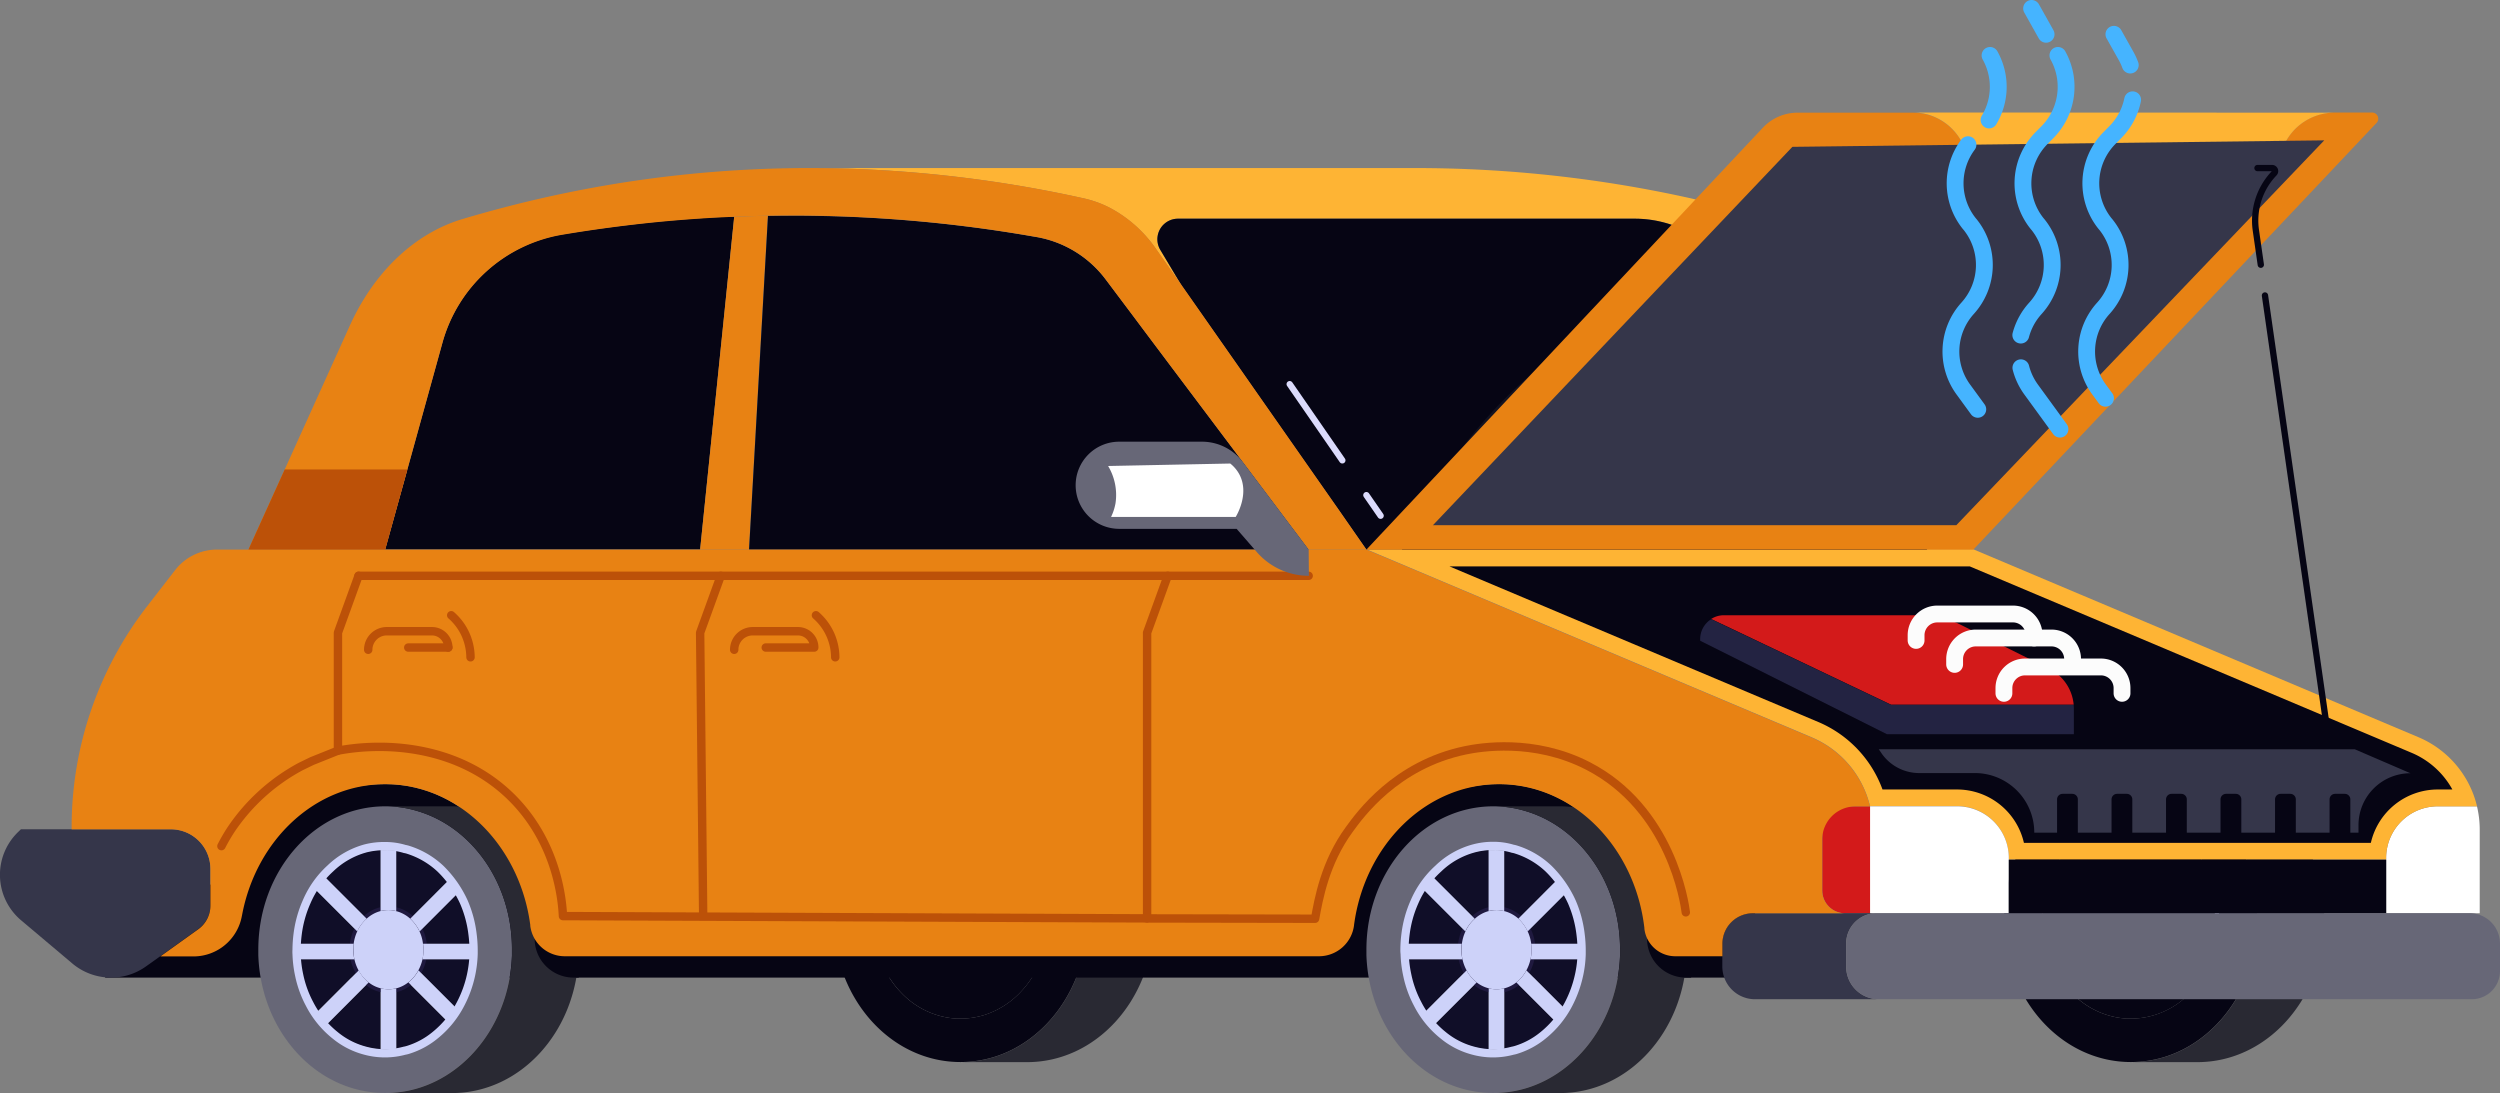
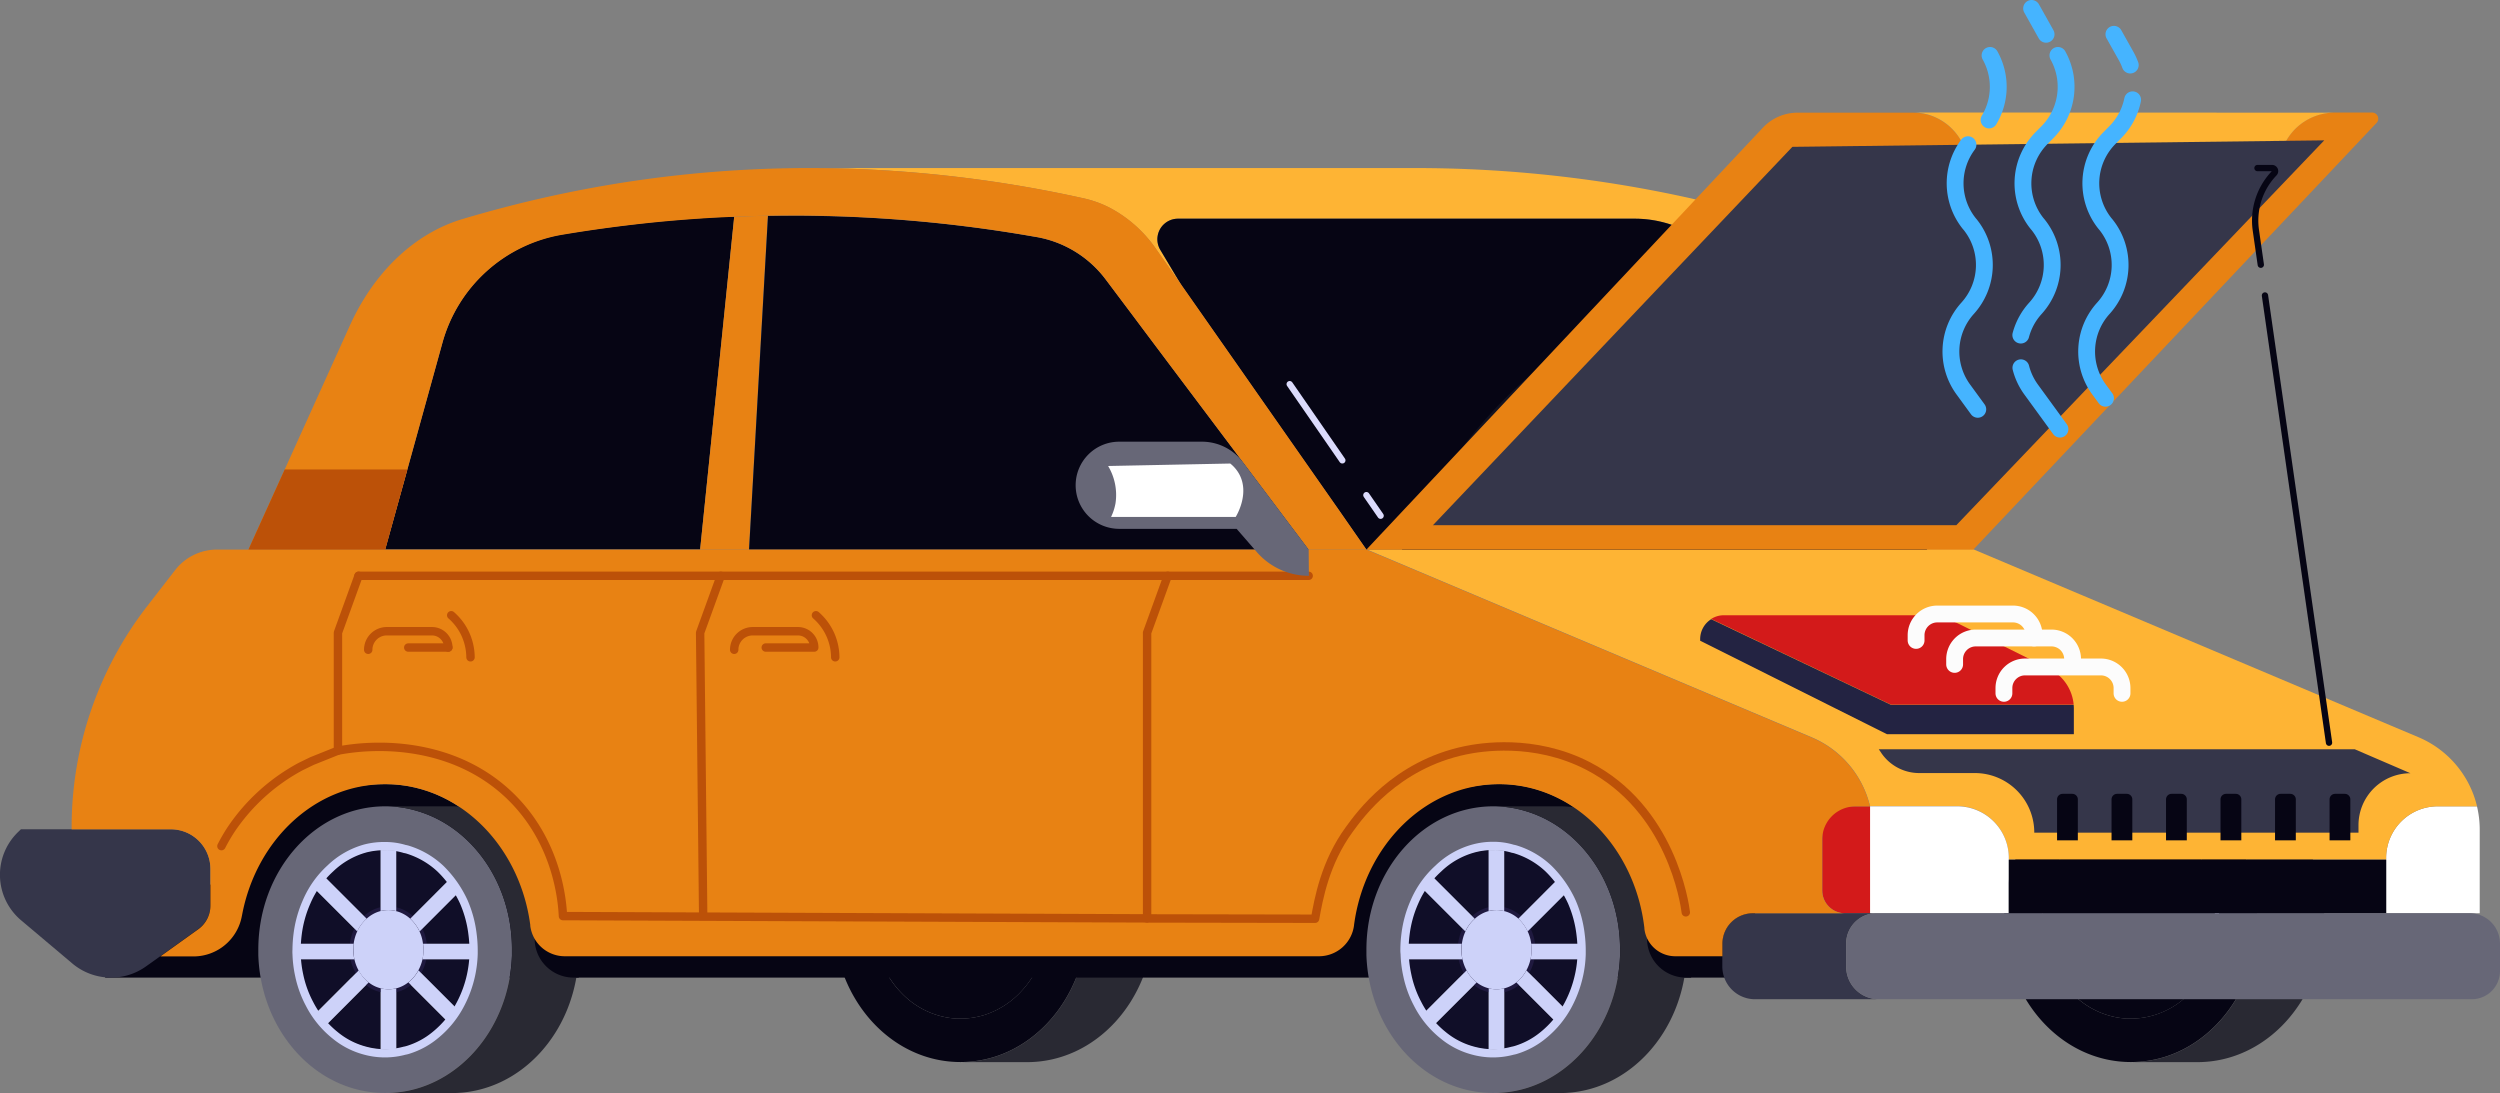
<svg xmlns="http://www.w3.org/2000/svg" viewBox="0 0 558.43 244.16">
  <rect x="0" y="0" width="558.43" height="244.16" fill="#808080" stroke="none" />
  <defs>
    <style>.cls-1{fill:#292933;}.cls-2{fill:#060514;}.cls-13,.cls-17,.cls-18,.cls-19,.cls-20,.cls-3,.cls-6{fill:none;}.cls-3{stroke:#cdd2f9;stroke-width:1.84px;}.cls-3,.cls-6{stroke-miterlimit:10;}.cls-4{fill:#676777;}.cls-5{fill:#100e28;}.cls-6{stroke:#1f193f;stroke-width:1.68px;}.cls-7{fill:#cdd2f9;}.cls-8{fill:#feb434;}.cls-9{fill:#e88213;}.cls-10{fill:#fff;}.cls-11{fill:#d31a1a;}.cls-12{fill:#35364a;}.cls-13{stroke:#bc5108;stroke-width:1.88px;}.cls-13,.cls-17,.cls-18,.cls-19,.cls-20{stroke-linecap:round;stroke-linejoin:round;}.cls-14{fill:#bc5108;}.cls-15{fill:#131321;}.cls-16{fill:#232342;}.cls-17{stroke:#fcfcfc;}.cls-17,.cls-20{stroke-width:3.76px;}.cls-18{stroke:#060514;}.cls-18,.cls-19{stroke-width:1.41px;}.cls-19{stroke:#dbdbfc;}.cls-20{stroke:#45b4ff;}</style>
  </defs>
  <g id="Слой_2" data-name="Слой 2">
    <g id="Layer_1" data-name="Layer 1">
      <path class="cls-1" d="M519.17,205.22c0,.43,0,.85,0,1.26-.58,17.11-13,30.77-28.33,30.77H476a25.91,25.91,0,0,0,7.44-1.11c11.7-3.59,20.39-15.42,20.88-29.66,0-.41,0-.83,0-1.26,0-14.78-8.85-27.22-20.9-30.9A25.24,25.24,0,0,0,476,173.2h14.85C506.49,173.2,519.17,187.53,519.17,205.22Z" />
      <path class="cls-2" d="M495.71,205.22c0,.3,0,.58,0,.88s0,.87-.09,1.28a23.72,23.72,0,0,1-3.7,11,20.38,20.38,0,0,1-2.15,2.8,18.38,18.38,0,0,1-11.32,6.18,18.38,18.38,0,0,1-2.46.17l-1,0a18.54,18.54,0,0,1-12.05-5.58,20.77,20.77,0,0,1-2.26-2.69,23.75,23.75,0,0,1-4.3-11.85c0-.41-.06-.84-.08-1.28s0-.58,0-.88,0-.9,0-1.33a24,24,0,0,1,4-12.19A19.71,19.71,0,0,1,474.93,183c.34,0,.68,0,1,0a18.37,18.37,0,0,1,2.46.16,17.87,17.87,0,0,1,2.72.62,19.28,19.28,0,0,1,9,6,17.36,17.36,0,0,1,2.08,2.87,23.33,23.33,0,0,1,3.29,9.5l.06.51c0,.43.07.87.09,1.3S495.71,204.77,495.71,205.22Z" />
      <path class="cls-3" d="M495.71,205.22a25.28,25.28,0,0,0-.15-2.63c0,.43.07.87.09,1.3S495.71,204.77,495.71,205.22Z" />
      <path class="cls-2" d="M483.41,174.32A25.24,25.24,0,0,0,476,173.2c-15.67,0-28.35,14.33-28.35,32,0,.43,0,.85,0,1.26.58,17.11,13,30.77,28.33,30.77a25.91,25.91,0,0,0,7.44-1.11c11.7-3.59,20.39-15.42,20.88-29.66,0-.41,0-.83,0-1.26C504.31,190.44,495.46,178,483.41,174.32Zm12.28,31.78c0,.44,0,.87-.09,1.28a23.72,23.72,0,0,1-3.7,11,20.38,20.38,0,0,1-2.15,2.8,18.38,18.38,0,0,1-11.32,6.18,18.38,18.38,0,0,1-2.46.17l-1,0a18.54,18.54,0,0,1-12.05-5.58,20.77,20.77,0,0,1-2.26-2.69,23.75,23.75,0,0,1-4.3-11.85c0-.41-.06-.84-.08-1.28s0-.58,0-.88,0-.9,0-1.33a24,24,0,0,1,4-12.19A19.71,19.71,0,0,1,474.93,183c.34,0,.68,0,1,0a18.37,18.37,0,0,1,2.46.16,17.87,17.87,0,0,1,2.72.62,19.28,19.28,0,0,1,9,6,17.36,17.36,0,0,1,2.08,2.87,23.33,23.33,0,0,1,3.29,9.5l.06.51a25.28,25.28,0,0,1,.15,2.63C495.71,205.52,495.71,205.8,495.69,206.1Z" />
      <path class="cls-1" d="M257.75,205.22c0,.43,0,.85,0,1.26-.58,17.11-13,30.77-28.32,30.77H214.55a25.91,25.91,0,0,0,7.44-1.11c11.7-3.59,20.4-15.42,20.89-29.66,0-.41,0-.83,0-1.26,0-14.78-8.85-27.22-20.91-30.9a25.24,25.24,0,0,0-7.44-1.12h14.86C245.07,173.2,257.75,187.53,257.75,205.22Z" />
      <path class="cls-2" d="M234.29,205.22c0,.3,0,.58,0,.88s0,.87-.09,1.28a23.61,23.61,0,0,1-3.7,11,20.31,20.31,0,0,1-2.14,2.8,19.21,19.21,0,0,1-8.6,5.58,19.55,19.55,0,0,1-2.73.6,18.26,18.26,0,0,1-2.46.17l-1,0a18.56,18.56,0,0,1-12.06-5.58,19.93,19.93,0,0,1-2.25-2.69,23.76,23.76,0,0,1-4.31-11.85c0-.41-.05-.84-.07-1.28s0-.58,0-.88,0-.9,0-1.33a23.9,23.9,0,0,1,4-12.19,17.93,17.93,0,0,1,2.2-2.75,18.52,18.52,0,0,1,12.45-6c.34,0,.67,0,1,0a16.64,16.64,0,0,1,5.19.78,19.3,19.3,0,0,1,9,6,17.42,17.42,0,0,1,2.09,2.87,23.48,23.48,0,0,1,3.29,9.5c0,.17,0,.34,0,.51,0,.43.08.87.1,1.3S234.29,204.77,234.29,205.22Z" />
      <path class="cls-3" d="M234.29,205.22a22.8,22.8,0,0,0-.15-2.63c0,.43.08.87.1,1.3S234.29,204.77,234.29,205.22Z" />
      <path class="cls-2" d="M222,174.32a25.24,25.24,0,0,0-7.44-1.12c-15.66,0-28.34,14.33-28.34,32,0,.43,0,.85,0,1.26.58,17.11,13,30.77,28.32,30.77a25.91,25.91,0,0,0,7.44-1.11c11.7-3.59,20.4-15.42,20.89-29.66,0-.41,0-.83,0-1.26C242.9,190.44,234.05,178,222,174.32Zm12.28,31.78c0,.44,0,.87-.09,1.28a23.61,23.61,0,0,1-3.7,11,20.31,20.31,0,0,1-2.14,2.8,19.21,19.21,0,0,1-8.6,5.58,19.55,19.55,0,0,1-2.73.6,18.26,18.26,0,0,1-2.46.17l-1,0a18.56,18.56,0,0,1-12.06-5.58,19.93,19.93,0,0,1-2.25-2.69,23.76,23.76,0,0,1-4.31-11.85c0-.41-.05-.84-.07-1.28s0-.58,0-.88,0-.9,0-1.33a23.9,23.9,0,0,1,4-12.19,17.93,17.93,0,0,1,2.2-2.75,18.52,18.52,0,0,1,12.45-6c.34,0,.67,0,1,0a16.64,16.64,0,0,1,5.19.78,19.3,19.3,0,0,1,9,6,17.42,17.42,0,0,1,2.09,2.87,23.48,23.48,0,0,1,3.29,9.5c0,.17,0,.34,0,.51a22.8,22.8,0,0,1,.15,2.63C234.29,205.52,234.29,205.8,234.27,206.1Z" />
      <polygon class="cls-2" points="23.5 218.37 392.03 218.37 392.03 197.6 20.13 197.6 23.5 218.37" />
      <path class="cls-2" d="M118.79,212.13c0,.49,0,1,0,1.45H43.2c0-.47,2.28-3.56,2.28-4.05,0-20.44,22.48-34.38,40.57-34.38S118.79,191.7,118.79,212.13Z" />
      <path class="cls-2" d="M367.57,212.13c0,.49,0,1,0,1.45h-77.3c0-.47,0-1,0-1.45,0-20.43,26.55-37,44.64-37S367.57,191.7,367.57,212.13Z" />
      <path class="cls-4" d="M93.48,181.24a24.81,24.81,0,0,0-7.43-1.13c-15.67,0-28.35,14.33-28.35,32,0,.44,0,.85,0,1.26.58,17.11,13,30.77,28.33,30.77a25.79,25.79,0,0,0,7.43-1.11c11.71-3.59,20.4-15.42,20.89-29.66,0-.41,0-.82,0-1.26C114.39,197.35,105.54,184.92,93.48,181.24Zm12.25,29.56H94.5a9.42,9.42,0,0,0-.77-2.74l8.56-8.57A23.49,23.49,0,0,1,105.73,210.8Zm-14.5-20.17a19.18,19.18,0,0,1,9,6l-8.57,8.58a7.48,7.48,0,0,0-2.81-1.59,2.14,2.14,0,0,0-.32-.08V190A16.75,16.75,0,0,1,91.23,190.63ZM85,189.88v13.63a7.37,7.37,0,0,0-3.1,1.71l-9.35-9.35A18.52,18.52,0,0,1,85,189.88Zm-14.65,8.73,9.45,9.45A9.44,9.44,0,0,0,79,210.8H66.34A24,24,0,0,1,70.36,198.61Zm-4,15.68H79.17a9.06,9.06,0,0,0,.92,2.46l-9.39,9.4A23.73,23.73,0,0,1,66.4,214.29ZM73,228.83l9.4-9.39A7,7,0,0,0,85,220.75v13.66A18.56,18.56,0,0,1,73,228.83Zm18.28,4.83a19.1,19.1,0,0,1-2.72.6V220.75a1.32,1.32,0,0,0,.32-.07,7.13,7.13,0,0,0,2.36-1.24l8.64,8.64A19.16,19.16,0,0,1,91.23,233.66ZM102,225.28l-8.52-8.53a9.77,9.77,0,0,0,.92-2.46h11.3A23.46,23.46,0,0,1,102,225.28Z" />
      <path class="cls-1" d="M129.25,212.13c0,.44,0,.85,0,1.26-.58,17.11-13,30.77-28.33,30.77H86.05a25.79,25.79,0,0,0,7.43-1.11c11.71-3.59,20.4-15.42,20.89-29.66,0-.41,0-.82,0-1.26,0-14.78-8.85-27.21-20.91-30.89a24.81,24.81,0,0,0-7.43-1.13H100.9C116.57,180.11,129.25,194.44,129.25,212.13Z" />
      <path class="cls-5" d="M85,189.88v13.63a7.37,7.37,0,0,0-3.1,1.71l-9.35-9.35A18.52,18.52,0,0,1,85,189.88Z" />
      <path class="cls-5" d="M100.21,196.62l-8.57,8.58a7.48,7.48,0,0,0-2.81-1.59,2.14,2.14,0,0,0-.32-.08V190a16.75,16.75,0,0,1,2.72.62A19.18,19.18,0,0,1,100.21,196.62Z" />
      <path class="cls-5" d="M105.73,210.8H94.5a9.42,9.42,0,0,0-.77-2.74l8.56-8.57A23.49,23.49,0,0,1,105.73,210.8Z" />
      <path class="cls-5" d="M105.67,214.29a23.46,23.46,0,0,1-3.7,11l-8.52-8.53a9.77,9.77,0,0,0,.92-2.46Z" />
      <path class="cls-5" d="M99.83,228.08a18.38,18.38,0,0,1-11.32,6.18V220.75a1.32,1.32,0,0,0,.32-.07,7.13,7.13,0,0,0,2.36-1.24Z" />
      <path class="cls-5" d="M85,220.75v13.66A18.56,18.56,0,0,1,73,228.83l9.4-9.39A7,7,0,0,0,85,220.75Z" />
      <path class="cls-5" d="M80.09,216.75l-9.39,9.4a23.73,23.73,0,0,1-4.3-11.86H79.17A9.06,9.06,0,0,0,80.09,216.75Z" />
      <path class="cls-5" d="M79.81,208.06A9.44,9.44,0,0,0,79,210.8H66.34a24,24,0,0,1,4-12.19Z" />
      <path class="cls-6" d="M94.59,212.13v.36a9.63,9.63,0,0,1-.22,1.8,9.77,9.77,0,0,1-.92,2.46,8.59,8.59,0,0,1-2.26,2.69,7.13,7.13,0,0,1-2.36,1.24,1.32,1.32,0,0,1-.32.07,6.77,6.77,0,0,1-3.5,0,7,7,0,0,1-2.66-1.31,8.24,8.24,0,0,1-2.26-2.69,9.06,9.06,0,0,1-.92-2.46,8.86,8.86,0,0,1-.22-1.8,2.23,2.23,0,0,1,0-.36A9.69,9.69,0,0,1,79,210.8a9.44,9.44,0,0,1,.79-2.74,8.22,8.22,0,0,1,2.1-2.84,7.37,7.37,0,0,1,3.1-1.71,6.83,6.83,0,0,1,1.75-.22,6.06,6.06,0,0,1,1.75.24,2.14,2.14,0,0,1,.32.08,7.48,7.48,0,0,1,2.81,1.59,9,9,0,0,1,2.86,5.6A11.57,11.57,0,0,1,94.59,212.13Z" />
      <path class="cls-7" d="M88.51,190v13.52a6.06,6.06,0,0,0-1.75-.24,6.83,6.83,0,0,0-1.75.22V189.88c.34,0,.68,0,1,0A16.86,16.86,0,0,1,88.51,190Z" />
      <path class="cls-7" d="M88.51,220.75v13.51a18.38,18.38,0,0,1-2.46.17l-1,0V220.75a6.77,6.77,0,0,0,3.5,0Z" />
      <path class="cls-7" d="M94.59,212.13v.36a9.63,9.63,0,0,1-.22,1.8,9.77,9.77,0,0,1-.92,2.46,8.59,8.59,0,0,1-2.26,2.69,7.13,7.13,0,0,1-2.36,1.24,1.32,1.32,0,0,1-.32.07,6.77,6.77,0,0,1-3.5,0,7,7,0,0,1-2.66-1.31,8.24,8.24,0,0,1-2.26-2.69,9.06,9.06,0,0,1-.92-2.46,8.86,8.86,0,0,1-.22-1.8,2.23,2.23,0,0,1,0-.36A9.69,9.69,0,0,1,79,210.8a9.44,9.44,0,0,1,.79-2.74,8.22,8.22,0,0,1,2.1-2.84,7.37,7.37,0,0,1,3.1-1.71,6.83,6.83,0,0,1,1.75-.22,6.06,6.06,0,0,1,1.75.24,2.14,2.14,0,0,1,.32.08,7.48,7.48,0,0,1,2.81,1.59,9,9,0,0,1,2.86,5.6A11.57,11.57,0,0,1,94.59,212.13Z" />
      <path class="cls-7" d="M79.17,214.29H66.4c0-.41-.06-.84-.08-1.27s0-.59,0-.89,0-.9,0-1.33H79a9.69,9.69,0,0,0-.09,1.33,2.23,2.23,0,0,0,0,.36A8.86,8.86,0,0,0,79.17,214.29Z" />
      <path class="cls-7" d="M105.79,212.13c0,.3,0,.59,0,.89s0,.86-.1,1.27H94.37a9.63,9.63,0,0,0,.22-1.8v-.36a11.57,11.57,0,0,0-.09-1.33h11.23C105.77,211.23,105.79,211.68,105.79,212.13Z" />
      <path class="cls-7" d="M82.35,219.44,73,228.83a21.43,21.43,0,0,1-2.25-2.68l9.39-9.4A8.24,8.24,0,0,0,82.35,219.44Z" />
      <path class="cls-7" d="M102.29,199.49l-8.56,8.57a9.44,9.44,0,0,0-2.09-2.86l8.57-8.58A17.36,17.36,0,0,1,102.29,199.49Z" />
      <path class="cls-7" d="M81.91,205.22a8.22,8.22,0,0,0-2.1,2.84l-9.45-9.45a18,18,0,0,1,2.2-2.74Z" />
      <path class="cls-7" d="M102,225.28a18.5,18.5,0,0,1-2.14,2.8l-8.64-8.64a8.59,8.59,0,0,0,2.26-2.69Z" />
      <path class="cls-3" d="M105.79,212.13v.94a26,26,0,0,1-.57,4.72,25.5,25.5,0,0,1-2.33,6.45,21.91,21.91,0,0,1-5.69,7,17.75,17.75,0,0,1-6,3.25,4.79,4.79,0,0,1-.81.2,16.78,16.78,0,0,1-8.82,0,17.54,17.54,0,0,1-6.73-3.45,21.54,21.54,0,0,1-5.7-7,24,24,0,0,1-2.32-6.45,26,26,0,0,1-.57-4.72,6.25,6.25,0,0,1,0-.94,28.53,28.53,0,0,1,.24-3.49,25.66,25.66,0,0,1,2-7.19A21.53,21.53,0,0,1,73.77,194a18.35,18.35,0,0,1,7.83-4.48A16.58,16.58,0,0,1,86,189a14.8,14.8,0,0,1,4.41.64,4.79,4.79,0,0,1,.81.2A18.76,18.76,0,0,1,98.34,194a24.68,24.68,0,0,1,5.27,7.48,25.6,25.6,0,0,1,1.94,7.19A28.53,28.53,0,0,1,105.79,212.13Z" />
      <path class="cls-4" d="M341,181.24a24.88,24.88,0,0,0-7.44-1.13c-15.66,0-28.34,14.33-28.34,32,0,.44,0,.85,0,1.26.58,17.11,13,30.77,28.32,30.77a25.86,25.86,0,0,0,7.44-1.11c11.7-3.59,20.4-15.42,20.89-29.66,0-.41,0-.82,0-1.26C361.9,197.35,353.05,184.92,341,181.24Zm12.25,29.56H342a9.43,9.43,0,0,0-.78-2.74l8.57-8.57A23.49,23.49,0,0,1,353.24,210.8Zm-14.5-20.17a19.28,19.28,0,0,1,9,6l-8.57,8.58a7.6,7.6,0,0,0-2.82-1.59,1.67,1.67,0,0,0-.32-.08V190A17.11,17.11,0,0,1,338.74,190.63Zm-6.22-.75v13.63a7.25,7.25,0,0,0-3.1,1.71l-9.35-9.35A18.47,18.47,0,0,1,332.52,189.88Zm-14.65,8.73,9.45,9.45a9.14,9.14,0,0,0-.79,2.74H313.85A23.94,23.94,0,0,1,317.87,198.61Zm-4,15.68h12.77a9.06,9.06,0,0,0,.92,2.46l-9.39,9.4A23.73,23.73,0,0,1,313.91,214.29Zm6.55,14.54,9.39-9.39a7,7,0,0,0,2.67,1.31v13.66A18.56,18.56,0,0,1,320.46,228.83Zm18.28,4.83a19.55,19.55,0,0,1-2.73.6V220.75a1.14,1.14,0,0,0,.32-.07,7.08,7.08,0,0,0,2.37-1.24l8.64,8.64A19.21,19.21,0,0,1,338.74,233.66Zm10.74-8.38L341,216.75a9.06,9.06,0,0,0,.92-2.46h11.31A23.57,23.57,0,0,1,349.48,225.28Z" />
      <path class="cls-1" d="M376.75,212.13c0,.44,0,.85,0,1.26-.59,17.11-13,30.77-28.33,30.77H333.55a25.86,25.86,0,0,0,7.44-1.11c11.7-3.59,20.4-15.42,20.89-29.66,0-.41,0-.82,0-1.26,0-14.78-8.85-27.21-20.91-30.89a24.88,24.88,0,0,0-7.44-1.13h14.86C364.08,180.11,376.75,194.44,376.75,212.13Z" />
      <path class="cls-5" d="M332.52,189.88v13.63a7.25,7.25,0,0,0-3.1,1.71l-9.35-9.35A18.47,18.47,0,0,1,332.52,189.88Z" />
      <path class="cls-5" d="M347.72,196.62l-8.57,8.58a7.6,7.6,0,0,0-2.82-1.59,1.67,1.67,0,0,0-.32-.08V190a17.11,17.11,0,0,1,2.73.62A19.28,19.28,0,0,1,347.72,196.62Z" />
      <path class="cls-5" d="M353.24,210.8H342a9.43,9.43,0,0,0-.78-2.74l8.57-8.57A23.49,23.49,0,0,1,353.24,210.8Z" />
      <path class="cls-5" d="M353.18,214.29a23.57,23.57,0,0,1-3.7,11L341,216.75a9.06,9.06,0,0,0,.92-2.46Z" />
      <path class="cls-5" d="M347.34,228.08a19.21,19.21,0,0,1-8.6,5.58,19.55,19.55,0,0,1-2.73.6V220.75a1.14,1.14,0,0,0,.32-.07,7.08,7.08,0,0,0,2.37-1.24Z" />
      <path class="cls-5" d="M332.52,220.75v13.66a18.56,18.56,0,0,1-12.06-5.58l9.39-9.39A7,7,0,0,0,332.52,220.75Z" />
      <path class="cls-5" d="M327.6,216.75l-9.39,9.4a23.73,23.73,0,0,1-4.3-11.86h12.77A9.06,9.06,0,0,0,327.6,216.75Z" />
      <path class="cls-5" d="M327.32,208.06a9.14,9.14,0,0,0-.79,2.74H313.85a23.94,23.94,0,0,1,4-12.19Z" />
      <path class="cls-6" d="M342.1,212.13v.36a8.87,8.87,0,0,1-.23,1.8,9.06,9.06,0,0,1-.92,2.46,8.43,8.43,0,0,1-2.25,2.69,7.08,7.08,0,0,1-2.37,1.24,1.14,1.14,0,0,1-.32.07,6.3,6.3,0,0,1-1.74.23,6.37,6.37,0,0,1-1.75-.23,7,7,0,0,1-2.67-1.31,8.22,8.22,0,0,1-2.25-2.69,9.06,9.06,0,0,1-.92-2.46,9.63,9.63,0,0,1-.23-1.8,2.23,2.23,0,0,1,0-.36,9.68,9.68,0,0,1,.1-1.33,9.14,9.14,0,0,1,.79-2.74,8.1,8.1,0,0,1,2.1-2.84,7.25,7.25,0,0,1,3.1-1.71,6.77,6.77,0,0,1,1.75-.22,6,6,0,0,1,1.74.24,1.67,1.67,0,0,1,.32.08,7.6,7.6,0,0,1,2.82,1.59,9.24,9.24,0,0,1,2.08,2.86,9.43,9.43,0,0,1,.78,2.74A11.57,11.57,0,0,1,342.1,212.13Z" />
      <path class="cls-7" d="M336,190v13.52a6,6,0,0,0-1.74-.24,6.77,6.77,0,0,0-1.75.22V189.88c.34,0,.68,0,1,0A16.67,16.67,0,0,1,336,190Z" />
      <path class="cls-7" d="M336,220.75v13.51a18.15,18.15,0,0,1-2.46.17l-1,0V220.75a6.37,6.37,0,0,0,1.75.23A6.3,6.3,0,0,0,336,220.75Z" />
      <path class="cls-7" d="M342.1,212.13v.36a8.87,8.87,0,0,1-.23,1.8,9.06,9.06,0,0,1-.92,2.46,8.43,8.43,0,0,1-2.25,2.69,7.08,7.08,0,0,1-2.37,1.24,1.14,1.14,0,0,1-.32.07,6.3,6.3,0,0,1-1.74.23,6.37,6.37,0,0,1-1.75-.23,7,7,0,0,1-2.67-1.31,8.22,8.22,0,0,1-2.25-2.69,9.06,9.06,0,0,1-.92-2.46,9.63,9.63,0,0,1-.23-1.8,2.23,2.23,0,0,1,0-.36,9.68,9.68,0,0,1,.1-1.33,9.14,9.14,0,0,1,.79-2.74,8.1,8.1,0,0,1,2.1-2.84,7.25,7.25,0,0,1,3.1-1.71,6.77,6.77,0,0,1,1.75-.22,6,6,0,0,1,1.74.24,1.67,1.67,0,0,1,.32.08,7.6,7.6,0,0,1,2.82,1.59,9.24,9.24,0,0,1,2.08,2.86,9.43,9.43,0,0,1,.78,2.74A11.57,11.57,0,0,1,342.1,212.13Z" />
      <path class="cls-7" d="M326.68,214.29H313.91c0-.41-.06-.84-.08-1.27s0-.59,0-.89,0-.9,0-1.33h12.68a9.68,9.68,0,0,0-.1,1.33,2.23,2.23,0,0,0,0,.36A9.63,9.63,0,0,0,326.68,214.29Z" />
      <path class="cls-7" d="M353.29,212.13c0,.3,0,.59,0,.89s0,.86-.1,1.27H341.87a8.87,8.87,0,0,0,.23-1.8v-.36a11.57,11.57,0,0,0-.09-1.33h11.23C353.28,211.23,353.29,211.68,353.29,212.13Z" />
      <path class="cls-7" d="M329.85,219.44l-9.39,9.39a19.84,19.84,0,0,1-2.25-2.68l9.39-9.4A8.22,8.22,0,0,0,329.85,219.44Z" />
      <path class="cls-7" d="M349.8,199.49l-8.57,8.57a9.24,9.24,0,0,0-2.08-2.86l8.57-8.58A18,18,0,0,1,349.8,199.49Z" />
      <path class="cls-7" d="M329.42,205.22a8.1,8.1,0,0,0-2.1,2.84l-9.45-9.45a18,18,0,0,1,2.2-2.74Z" />
      <path class="cls-7" d="M349.48,225.28a19.18,19.18,0,0,1-2.14,2.8l-8.64-8.64a8.43,8.43,0,0,0,2.25-2.69Z" />
      <path class="cls-3" d="M353.29,212.13v.94a24.37,24.37,0,0,1-.57,4.72,25.88,25.88,0,0,1-2.32,6.45,22,22,0,0,1-5.69,7,17.7,17.7,0,0,1-6,3.25,4.68,4.68,0,0,1-.8.2,16.78,16.78,0,0,1-8.82,0,17.58,17.58,0,0,1-6.74-3.45,21.51,21.51,0,0,1-5.69-7,24,24,0,0,1-2.32-6.45,25.18,25.18,0,0,1-.57-4.72,6.25,6.25,0,0,1-.05-.94,28.53,28.53,0,0,1,.24-3.49,25.32,25.32,0,0,1,2-7.19,21.4,21.4,0,0,1,5.31-7.43,18.3,18.3,0,0,1,7.83-4.48,16.58,16.58,0,0,1,4.41-.59,14.85,14.85,0,0,1,4.41.64,4.68,4.68,0,0,1,.8.2,18.72,18.72,0,0,1,7.12,4.18,24.83,24.83,0,0,1,5.26,7.48,25.61,25.61,0,0,1,1.95,7.19A28.54,28.54,0,0,1,353.29,212.13Z" />
      <path class="cls-8" d="M440.79,122.76H430.47l-24.3-34.54L386.11,59.73a25.66,25.66,0,0,0-21-10.88h-102a4.6,4.6,0,0,0-3.94,6.95l4.77,8-5.67-8.09a29.11,29.11,0,0,0-10.37-9.28,24.21,24.21,0,0,0-5.73-2.09A283.89,283.89,0,0,0,181,37.54H316.35a283.33,283.33,0,0,1,61.42,6.78c6.23,1.38,11.91,5.39,16.1,11.37l12.3,17.58Z" />
      <path class="cls-2" d="M164,48.42l-2.14,21L160.6,81.72l-4.21,41H86.05l.39-1.39,2.16-7.85,10.24-37a33.55,33.55,0,0,1,26.78-24.12c6.56-1.09,13.45-2,20.68-2.78,1.77-.17,3.55-.34,5.36-.47,1.44-.13,2.91-.25,4.37-.34.38,0,.75-.06,1.11-.07,1.75-.12,3.49-.21,5.2-.29C162.89,48.48,163.45,48.44,164,48.42Z" />
      <path class="cls-9" d="M171.51,48.19l-4.23,74.57H156.39L164,48.42Q167.8,48.26,171.51,48.19Z" />
      <path class="cls-2" d="M292.32,122.76h-125l2.93-51.69.66-11.63.64-11.25c3.23,0,6.42-.07,9.56,0s6.44.13,9.58.28a311.47,311.47,0,0,1,39.86,4.32l1,.17A24.61,24.61,0,0,1,247,62.45l6.11,8.11,2.23,3,6.07,8.08Z" />
      <path class="cls-2" d="M430.47,122.76H305.21l-5.86-8.39-18.6-26.58-4.28-6.14L264,63.88l-.06-.1-1.9-3.17-2.87-4.81a4.6,4.6,0,0,1,3.94-6.95h102a25.66,25.66,0,0,1,21,10.88l1.69,2.38,4.79,6.82L394.75,72,397,75.18l2.16,3.07,7,10,1.05,1.5,4.3,6.13Z" />
      <path class="cls-10" d="M553.9,185.27V204H533V191.66a11.54,11.54,0,0,1,11.55-11.55h8.74A22.69,22.69,0,0,1,553.9,185.27Z" />
      <path class="cls-8" d="M553.3,180.11h-8.74A11.54,11.54,0,0,0,533,191.66V192h-84.3v-.38a11.54,11.54,0,0,0-11.55-11.55H417.72a22.35,22.35,0,0,0-13-15.37l-99.49-42H440.79l99.49,42A22.4,22.4,0,0,1,553.3,180.11Z" />
-       <path class="cls-2" d="M452.09,188.28a15.33,15.33,0,0,0-14.93-11.93H420.5a26.07,26.07,0,0,0-14.33-15.07l-82.39-34.76H440l98.79,41.68a18.65,18.65,0,0,1,9,8.15h-3.28a15.33,15.33,0,0,0-14.93,11.93Z" />
      <path class="cls-10" d="M448.71,191.66V204h-31V180.11h19.44A11.54,11.54,0,0,1,448.71,191.66Z" />
      <rect class="cls-2" x="448.71" y="192.04" width="84.3" height="11.95" />
      <path class="cls-11" d="M417.72,180.11V204h-5.58a5.09,5.09,0,0,1-5.09-5.09V180.11Z" />
      <path class="cls-12" d="M419.67,223.2H392a7.3,7.3,0,0,1-7.28-7.29v-5.13a6.79,6.79,0,0,1,6.8-6.8h27.65a6.79,6.79,0,0,0-6.8,6.8v5.13A7.29,7.29,0,0,0,419.67,223.2Z" />
      <path class="cls-4" d="M558.43,210.78v6.12a6.3,6.3,0,0,1-6.3,6.3H419.67a7.29,7.29,0,0,1-7.28-7.29v-5.13a6.79,6.79,0,0,1,6.8-6.8H551.64A6.8,6.8,0,0,1,558.43,210.78Z" />
      <path class="cls-12" d="M47,194.08v8.17a6.5,6.5,0,0,1-2.71,5.26l-8.47,6.07-3.21,2.29a13.43,13.43,0,0,1-16.46-.66l-1.93-1.63-9.49-8A13.29,13.29,0,0,1,3.89,186l.79-.77H38.15A8.84,8.84,0,0,1,47,194.08Z" />
      <path class="cls-2" d="M119.42,209.67h0a8.7,8.7,0,0,0,8.7,8.7h1.13l2-6.24Z" />
      <path class="cls-2" d="M367.9,209.67h0a8.71,8.71,0,0,0,8.7,8.7h1.13l2-6.24Z" />
      <path class="cls-9" d="M412.14,204h-20.6a6.8,6.8,0,0,0-6.8,6.8v2.8H374.2a6.94,6.94,0,0,1-6.89-6.15l0-.16c-2.11-18.13-15.85-32.12-32.46-32.12-16.43,0-30.05,13.66-32.4,31.49v.05a7.9,7.9,0,0,1-7.83,6.89H126.16a7.77,7.77,0,0,1-7.71-6.78l0-.19c-2.35-17.81-16-31.46-32.37-31.46-15.72,0-28.84,12.49-32,29.18l-.06.29a11,11,0,0,1-10.78,9H35.82l8.47-6.07A6.5,6.5,0,0,0,47,202.25v-8.17a8.84,8.84,0,0,0-8.83-8.83H16v-.5a80.59,80.59,0,0,1,16.83-49.29h0l6.28-8.1a11.84,11.84,0,0,1,9.37-4.6H305.21l99.49,42a22.35,22.35,0,0,1,13,15.37h-3.26a7.41,7.41,0,0,0-7.41,7.41v11.37A5.09,5.09,0,0,0,412.14,204Z" />
      <line class="cls-13" x1="80.09" y1="128.62" x2="292.32" y2="128.62" />
      <polyline class="cls-13" points="161 128.62 156.39 141.33 157.07 204.47" />
      <polyline class="cls-13" points="75.49 167.67 75.49 141.32 80.09 128.62" />
      <path class="cls-13" d="M256.23,205.15l37.52.07c.77-4.26,2.2-12.54,7.68-20,2.24-3.06,10.26-14.37,25.89-17.62,3.17-.66,15.27-2.75,27.37,3.48,18.57,9.56,21.61,30.6,21.87,32.71" />
      <path class="cls-13" d="M49.46,189a40,40,0,0,1,2.15-3.7,43.47,43.47,0,0,1,15.58-14.09L69.68,170l5.81-2.33a49.94,49.94,0,0,1,6.86-.79c3.79-.15,19.62-.73,31.68,11,10.48,10.2,11.55,23.29,11.72,26.75l130.48.51V141.33l4.61-12.71" />
      <path class="cls-9" d="M305.21,122.76H292.32L261.37,81.61,247,62.45a24.61,24.61,0,0,0-15.48-9.52l-1-.17a312.21,312.21,0,0,0-59-4.57q-3.72.06-7.51.23c-2.61.11-5.28.24-8,.43-10.82.73-21,2-30.41,3.59A33.55,33.55,0,0,0,98.84,76.56L91,104.86l-5,17.9H55.49l8.11-17.9L78.12,72.78c5.41-12,14.48-20.64,25.15-23.84,6.12-1.82,12.45-3.49,19-4.95A268.93,268.93,0,0,1,181,37.54a283.89,283.89,0,0,1,61.21,6.78,24.21,24.21,0,0,1,5.73,2.09,29.11,29.11,0,0,1,10.37,9.28L264,63.78l35.39,50.59Z" />
      <polygon class="cls-14" points="91 104.86 86.05 122.76 55.49 122.76 63.6 104.86 91 104.86" />
      <path class="cls-15" d="M430.47,122.76H313.15c12.1-26.84,33-47.54,59-56.67a91.51,91.51,0,0,1,15.65-4l4.79,6.82L394.75,72,397,75.18l2.16,3.07,7,10,1.05,1.5,4.3,6.13Z" />
      <path class="cls-13" d="M164,145.14h0a4.14,4.14,0,0,1,4.14-4.14h10.1a3.64,3.64,0,0,1,3.64,3.64H171.05" />
      <path class="cls-13" d="M100.14,144.64h0A3.65,3.65,0,0,0,96.49,141H86.39a4.14,4.14,0,0,0-4.14,4.14h0" />
      <path class="cls-4" d="M292.32,122.76l-14.69-19.53a11.45,11.45,0,0,0-9.16-4.57H250a9.73,9.73,0,0,0-9.73,9.73h0a9.74,9.74,0,0,0,9.73,9.74h26.23l4.51,5.19a15.41,15.41,0,0,0,11.63,5.3h0Z" />
      <path class="cls-10" d="M274.8,103.54a7.81,7.81,0,0,1,2.1,2.54c2.16,4.23-.59,8.92-.88,9.39H248.18a11.82,11.82,0,0,0,1-3.09,12.6,12.6,0,0,0-1.66-8.29Z" />
      <path class="cls-11" d="M463.2,157.4H422.41l-40.18-19.14a5.21,5.21,0,0,1,2.83-.83h43.81a20.66,20.66,0,0,1,8.32,1.75l20.57,10.22A9.93,9.93,0,0,1,463.2,157.4Z" />
      <path class="cls-16" d="M463.24,158.24V164H421.5l-41.73-20.88v-.34a5.26,5.26,0,0,1,2.46-4.47l40.18,19.14H463.2C463.22,157.68,463.24,158,463.24,158.24Z" />
      <path class="cls-17" d="M428,143.05v-1.17a4.74,4.74,0,0,1,4.74-4.73h16.9a4.72,4.72,0,0,1,4.72,4.73v.62" />
      <path class="cls-17" d="M436.61,148.41v-1.17a4.72,4.72,0,0,1,4.72-4.73h16.91a4.72,4.72,0,0,1,4.72,4.73v1.17" />
      <path class="cls-17" d="M447.62,154.87V153.7a4.72,4.72,0,0,1,4.73-4.72h16.9A4.72,4.72,0,0,1,474,153.7v1.17" />
      <path class="cls-9" d="M530.84,27.47l-90.05,95.29H305.22l88.56-94.24a10.64,10.64,0,0,1,7.76-3.35h25.73a12.39,12.39,0,0,1,11.6,8,6.92,6.92,0,0,0,6.54,4.34h60a4.31,4.31,0,0,0,4.12-3.29,12.37,12.37,0,0,1,11.94-9.08h8.37A1.37,1.37,0,0,1,530.84,27.47Z" />
      <path class="cls-8" d="M521.47,25.17a12.37,12.37,0,0,0-11.94,9.08,4.31,4.31,0,0,1-4.12,3.29H443.85a4.84,4.84,0,0,1-4.68-3.41,12.37,12.37,0,0,0-11.9-9Z" />
      <polygon class="cls-12" points="320.07 117.32 400.37 32.8 519.17 31.35 436.98 117.32 320.07 117.32" />
      <path class="cls-12" d="M428.71,172.68h12.4A13.28,13.28,0,0,1,454.4,186h72.42v-1.68a11.6,11.6,0,0,1,11.6-11.6h0L526,167.37H419.67l.68,1A10.24,10.24,0,0,0,428.71,172.68Z" />
      <path class="cls-2" d="M460.72,177.32h2.17a1.24,1.24,0,0,1,1.24,1.24v9.15a0,0,0,0,1,0,0h-4.64a0,0,0,0,1,0,0v-9.15A1.24,1.24,0,0,1,460.72,177.32Z" />
      <path class="cls-2" d="M472.89,177.32h2.17a1.24,1.24,0,0,1,1.24,1.24v9.15a0,0,0,0,1,0,0h-4.64a0,0,0,0,1,0,0v-9.15A1.24,1.24,0,0,1,472.89,177.32Z" />
      <path class="cls-2" d="M485.06,177.32h2.17a1.24,1.24,0,0,1,1.24,1.24v9.15a0,0,0,0,1,0,0h-4.64a0,0,0,0,1,0,0v-9.15A1.24,1.24,0,0,1,485.06,177.32Z" />
      <path class="cls-2" d="M497.24,177.32h2.17a1.24,1.24,0,0,1,1.24,1.24v9.15a0,0,0,0,1,0,0H496a0,0,0,0,1,0,0v-9.15A1.24,1.24,0,0,1,497.24,177.32Z" />
      <path class="cls-2" d="M509.41,177.32h2.17a1.24,1.24,0,0,1,1.24,1.24v9.15a0,0,0,0,1,0,0h-4.64a0,0,0,0,1,0,0v-9.15A1.24,1.24,0,0,1,509.41,177.32Z" />
      <path class="cls-2" d="M521.59,177.32h2.17a1.24,1.24,0,0,1,1.24,1.24v9.15a0,0,0,0,1,0,0h-4.64a0,0,0,0,1,0,0v-9.15A1.24,1.24,0,0,1,521.59,177.32Z" />
      <path class="cls-18" d="M505,59.13l-1.1-7.67A15.27,15.27,0,0,1,508,38.69h0a.68.68,0,0,0-.49-1.15h-3.25" />
      <line class="cls-18" x1="520.24" y1="165.9" x2="505.93" y2="66" />
      <line class="cls-19" x1="299.84" y1="102.83" x2="288.08" y2="85.81" />
      <line class="cls-19" x1="308.39" y1="115.2" x2="305.21" y2="110.6" />
      <path class="cls-20" d="M439.59,32.32a14.38,14.38,0,0,0,.26,17.58l.27.32a14.39,14.39,0,0,1-.6,18.63h0a14.37,14.37,0,0,0-1,18.11l3.26,4.47" />
      <path class="cls-20" d="M444.52,12.38a14.37,14.37,0,0,1-.22,14.42" />
      <path class="cls-20" d="M451.41,82.15A14.26,14.26,0,0,0,453.69,87l6.45,8.86" />
      <path class="cls-20" d="M459.68,12.38a14.38,14.38,0,0,1-2.35,17.15l-1.27,1.28A14.36,14.36,0,0,0,455,49.9l.27.32a14.39,14.39,0,0,1-.6,18.63h0a14.34,14.34,0,0,0-3.28,6" />
      <line class="cls-20" x1="453.8" y1="1.88" x2="457.04" y2="7.66" />
      <path class="cls-20" d="M476.37,22.29a14.37,14.37,0,0,1-3.88,7.24l-1.27,1.28a14.36,14.36,0,0,0-1.05,19.09l.27.32a14.39,14.39,0,0,1-.6,18.63h0a14.36,14.36,0,0,0-1,18.11l1.47,2" />
      <path class="cls-20" d="M472.19,7.66l2.65,4.72a14.26,14.26,0,0,1,1,2.15" />
      <line class="cls-13" x1="100.14" y1="144.64" x2="91.19" y2="144.64" />
      <path class="cls-13" d="M182.26,137.43a12.55,12.55,0,0,1,4.31,9.39" />
      <path class="cls-13" d="M100.79,137.43a12.5,12.5,0,0,1,3.1,4.09,12.71,12.71,0,0,1,1.21,5.3" />
    </g>
  </g>
</svg>